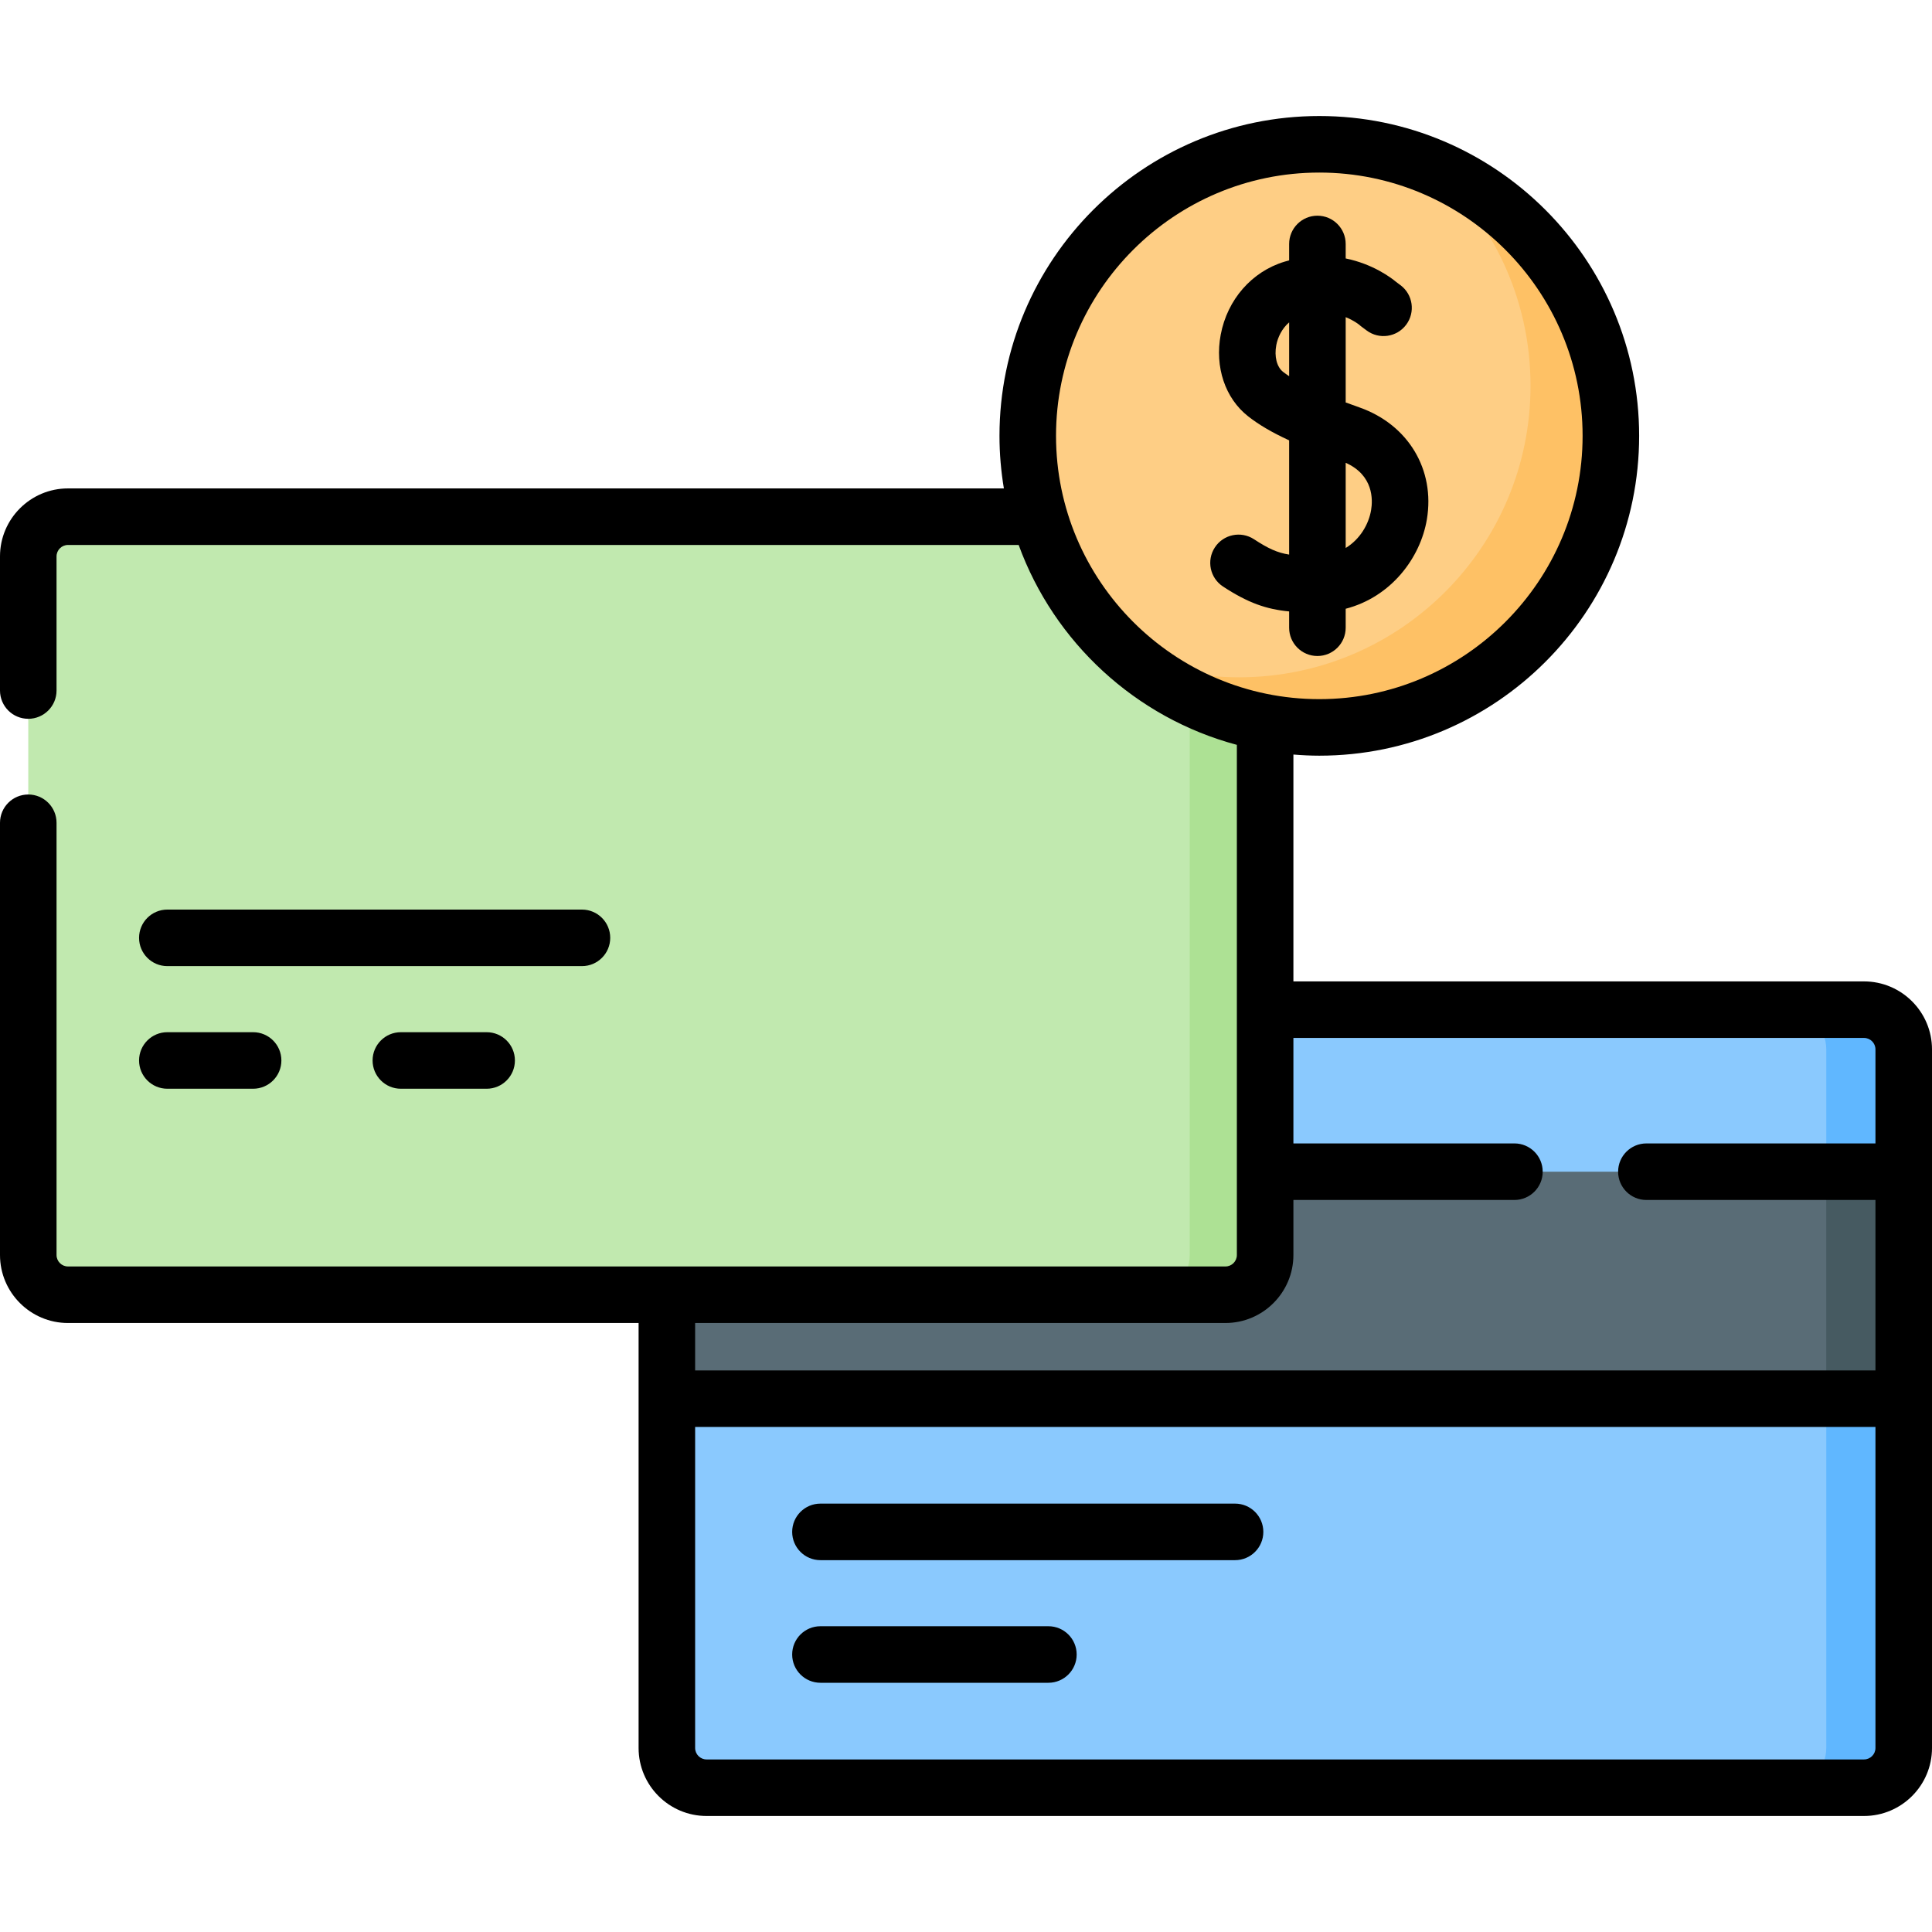
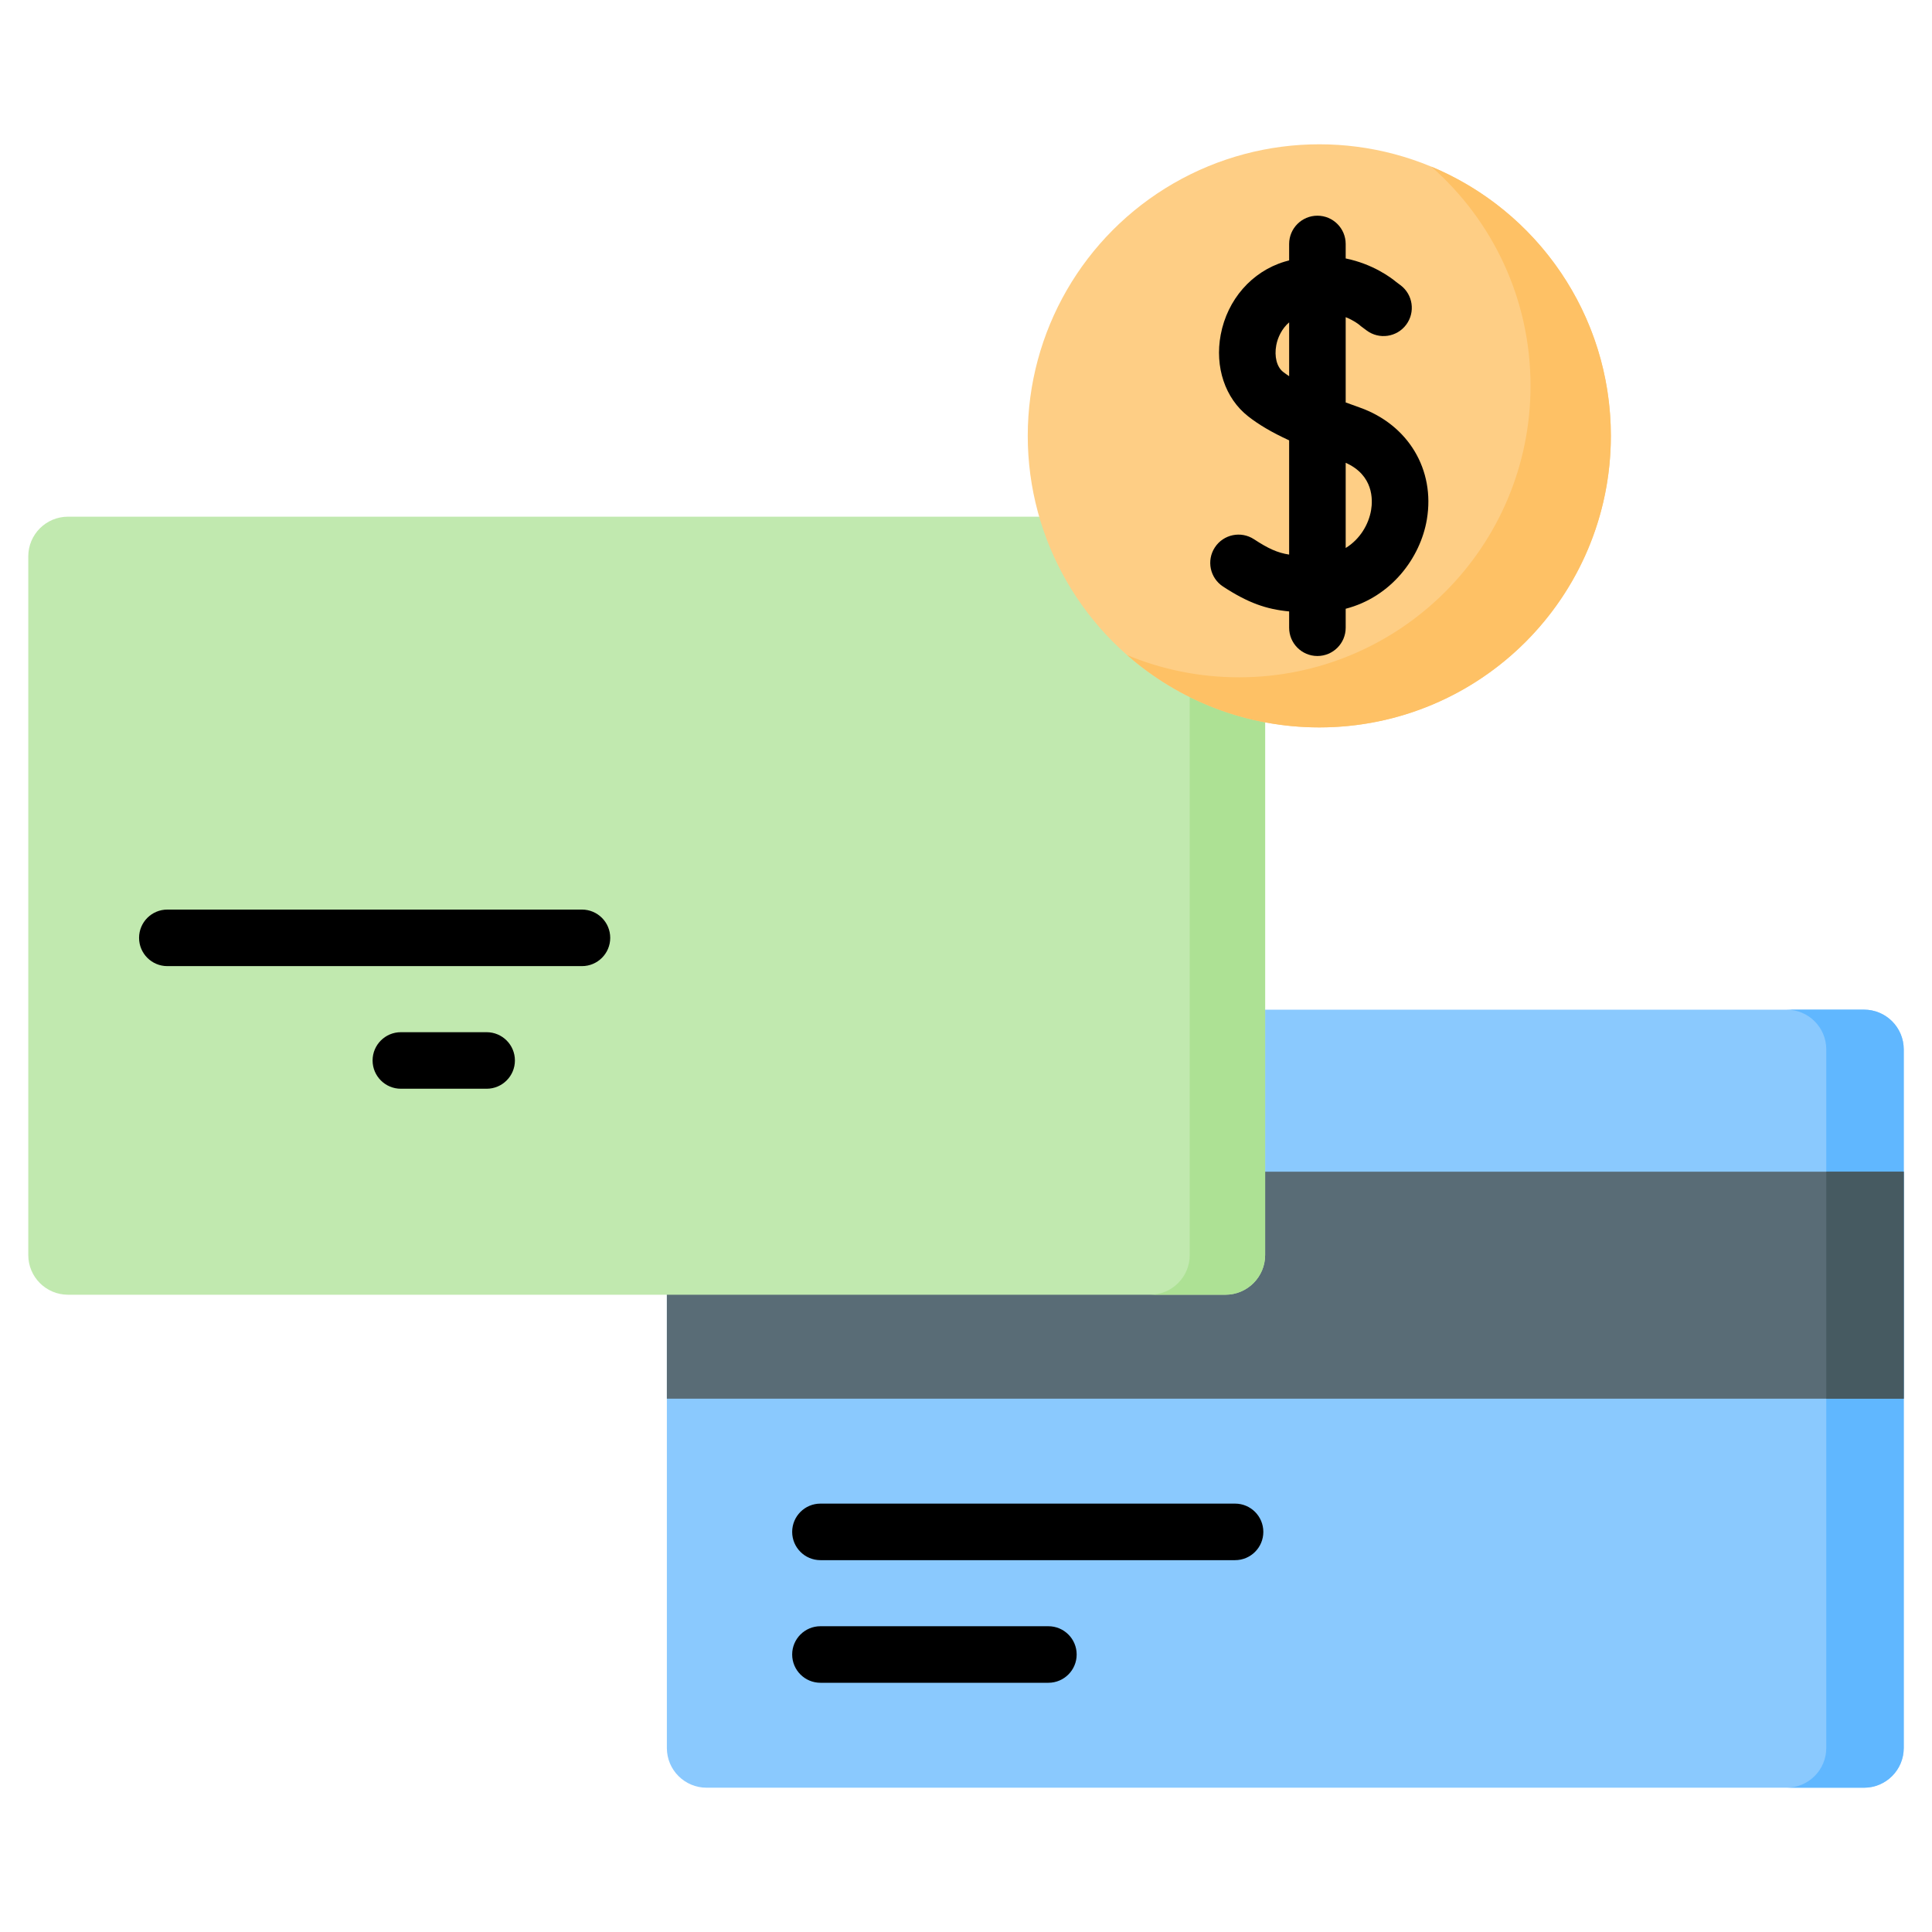
<svg xmlns="http://www.w3.org/2000/svg" id="Capa_1" enable-background="new 0 0 512.56 512.56" height="512" viewBox="0 0 512.56 512.56" width="512">
  <g>
    <g>
      <path d="m176.919 463.742v-185.341c0-5.819 4.717-10.537 10.537-10.537h307.068c5.819 0 10.537 4.717 10.537 10.537v185.341c0 5.819-4.717 10.537-10.537 10.537h-307.069c-5.819 0-10.536-4.718-10.536-10.537z" fill="#8ac9fe" />
    </g>
    <g>
      <path d="m505.06 278.4v185.34c0 5.82-4.72 10.54-10.54 10.54h-20.55c5.82 0 10.54-4.72 10.54-10.54v-185.34c0-5.82-4.72-10.54-10.54-10.54h20.55c5.82 0 10.54 4.72 10.54 10.54z" fill="#60b7ff" />
    </g>
    <g>
      <path d="m176.919 310.852h328.141v60.219h-328.141z" fill="#596c76" />
    </g>
    <g>
      <path d="m484.51 310.852h20.55v60.219h-20.55z" fill="#465a61" />
    </g>
    <g>
      <path d="m7.5 332.955v-185.341c0-5.819 4.717-10.537 10.537-10.537h307.068c5.819 0 10.537 4.717 10.537 10.537v185.341c0 5.819-4.717 10.537-10.537 10.537h-307.069c-5.819 0-10.536-4.718-10.536-10.537z" fill="#c1e9af" />
    </g>
    <g>
      <path d="m335.64 147.61v185.35c0 5.81-4.72 10.53-10.54 10.53h-20c5.82 0 10.54-4.72 10.54-10.53v-185.35c0-5.81-4.72-10.53-10.54-10.53h20c5.82 0 10.54 4.72 10.54 10.53z" fill="#ade194" />
    </g>
    <g>
      <circle cx="350.014" cy="115.632" fill="#fece85" r="77.351" />
    </g>
    <g>
      <path d="m427.36 115.63c0 42.72-34.63 77.35-77.35 77.35-19.53 0-37.37-7.24-50.98-19.19 9.13 3.8 19.16 5.9 29.67 5.9 42.72 0 77.35-34.63 77.35-77.35 0-23.18-10.19-43.98-26.34-58.15 27.98 11.64 47.65 39.24 47.65 71.44z" fill="#fec165" />
    </g>
    <g>
      <path d="m161.893 248.812c0-4.142-3.358-7.5-7.5-7.5h-109.998c-4.142 0-7.5 3.358-7.5 7.5s3.358 7.5 7.5 7.5h109.998c4.142 0 7.5-3.358 7.5-7.5z" />
-       <path d="m44.395 288.842h22.758c4.142 0 7.5-3.358 7.5-7.5s-3.358-7.5-7.5-7.5h-22.758c-4.142 0-7.5 3.358-7.5 7.5s3.357 7.5 7.5 7.5z" />
      <path d="m106.348 273.842c-4.142 0-7.5 3.358-7.5 7.5s3.358 7.5 7.5 7.5h22.758c4.142 0 7.5-3.358 7.5-7.5s-3.358-7.5-7.5-7.5z" />
      <path d="m217.664 413.91h109.998c4.142 0 7.5-3.358 7.5-7.5s-3.358-7.5-7.5-7.5h-109.998c-4.142 0-7.5 3.358-7.5 7.5s3.358 7.5 7.5 7.5z" />
      <path d="m217.664 446.44h60.476c4.142 0 7.5-3.358 7.5-7.5s-3.358-7.5-7.5-7.5h-60.476c-4.142 0-7.5 3.358-7.5 7.5s3.358 7.5 7.5 7.5z" />
-       <path d="m494.523 260.365h-151.382v-60.185c2.27.183 4.557.302 6.873.302 46.787 0 84.851-38.064 84.851-84.851s-38.064-84.851-84.851-84.851-84.851 38.064-84.851 84.851c0 4.751.412 9.406 1.166 13.946h-248.292c-9.946.001-18.037 8.092-18.037 18.038v35.582c0 4.142 3.358 7.5 7.5 7.5s7.5-3.358 7.5-7.5v-35.582c0-1.674 1.362-3.037 3.037-3.037h252.216c9.411 25.851 31.052 45.864 57.888 53.032v135.346c0 1.674-1.362 3.037-3.037 3.037h-307.067c-1.674 0-3.037-1.362-3.037-3.037v-114.674c0-4.142-3.358-7.5-7.5-7.5s-7.5 3.358-7.5 7.5v114.673c0 9.945 8.091 18.037 18.037 18.037h151.382v112.75c0 9.945 8.091 18.037 18.037 18.037h307.067c9.945 0 18.037-8.091 18.037-18.037v-185.341c0-9.945-8.092-18.036-18.037-18.036zm-214.36-144.733c0-38.516 31.335-69.851 69.851-69.851s69.851 31.335 69.851 69.851-31.335 69.851-69.851 69.851-69.851-31.335-69.851-69.851zm217.397 348.11c0 1.674-1.362 3.037-3.037 3.037h-307.067c-1.674 0-3.037-1.362-3.037-3.037v-85.17h313.141zm0-160.39h-60.773c-4.142 0-7.5 3.358-7.5 7.5s3.358 7.5 7.5 7.5h60.773v45.219h-313.141v-12.58h140.685c9.945 0 18.037-8.091 18.037-18.037v-14.603h58.638c4.142 0 7.5-3.358 7.5-7.5s-3.358-7.5-7.5-7.5h-58.638v-27.988h151.382c1.674 0 3.037 1.362 3.037 3.037z" />
      <path d="m357.011 166.54v-5.035c12.079-3.143 19.821-13.492 21.537-23.701 2.221-13.207-4.95-25.143-17.842-29.7-1.217-.43-2.455-.876-3.695-1.336v-22.624c2.135.852 3.436 1.88 3.709 2.107.214.208.309.273.565.464l1.284.957c3.321 2.477 8.02 1.791 10.496-1.53s1.791-8.02-1.53-10.496l-1.096-.817c-1.407-1.174-6.202-4.785-13.428-6.264v-3.842c0-4.142-3.358-7.5-7.5-7.5s-7.5 3.358-7.5 7.5v4.357c-.396.105-.793.212-1.195.333-8.702 2.622-15.201 10.048-16.959 19.381-1.615 8.571 1.172 16.868 7.274 21.654 2.835 2.223 6.284 4.262 10.879 6.377v30.305c-3.126-.483-5.541-1.597-9.325-4.073-3.467-2.269-8.116-1.296-10.382 2.17-2.268 3.466-1.296 8.115 2.17 10.382 6.641 4.345 11.485 6.03 17.537 6.602v4.325c0 4.142 3.358 7.5 7.5 7.5s7.501-3.354 7.501-7.496zm0-43.763c7.391 3.302 7.206 9.793 6.745 12.541-.634 3.77-2.923 7.726-6.745 10.065zm-15-22.974c-.576-.38-1.123-.765-1.622-1.156-1.653-1.297-2.356-4.074-1.792-7.074.387-2.056 1.485-4.393 3.414-6.051z" />
    </g>
  </g>
</svg>